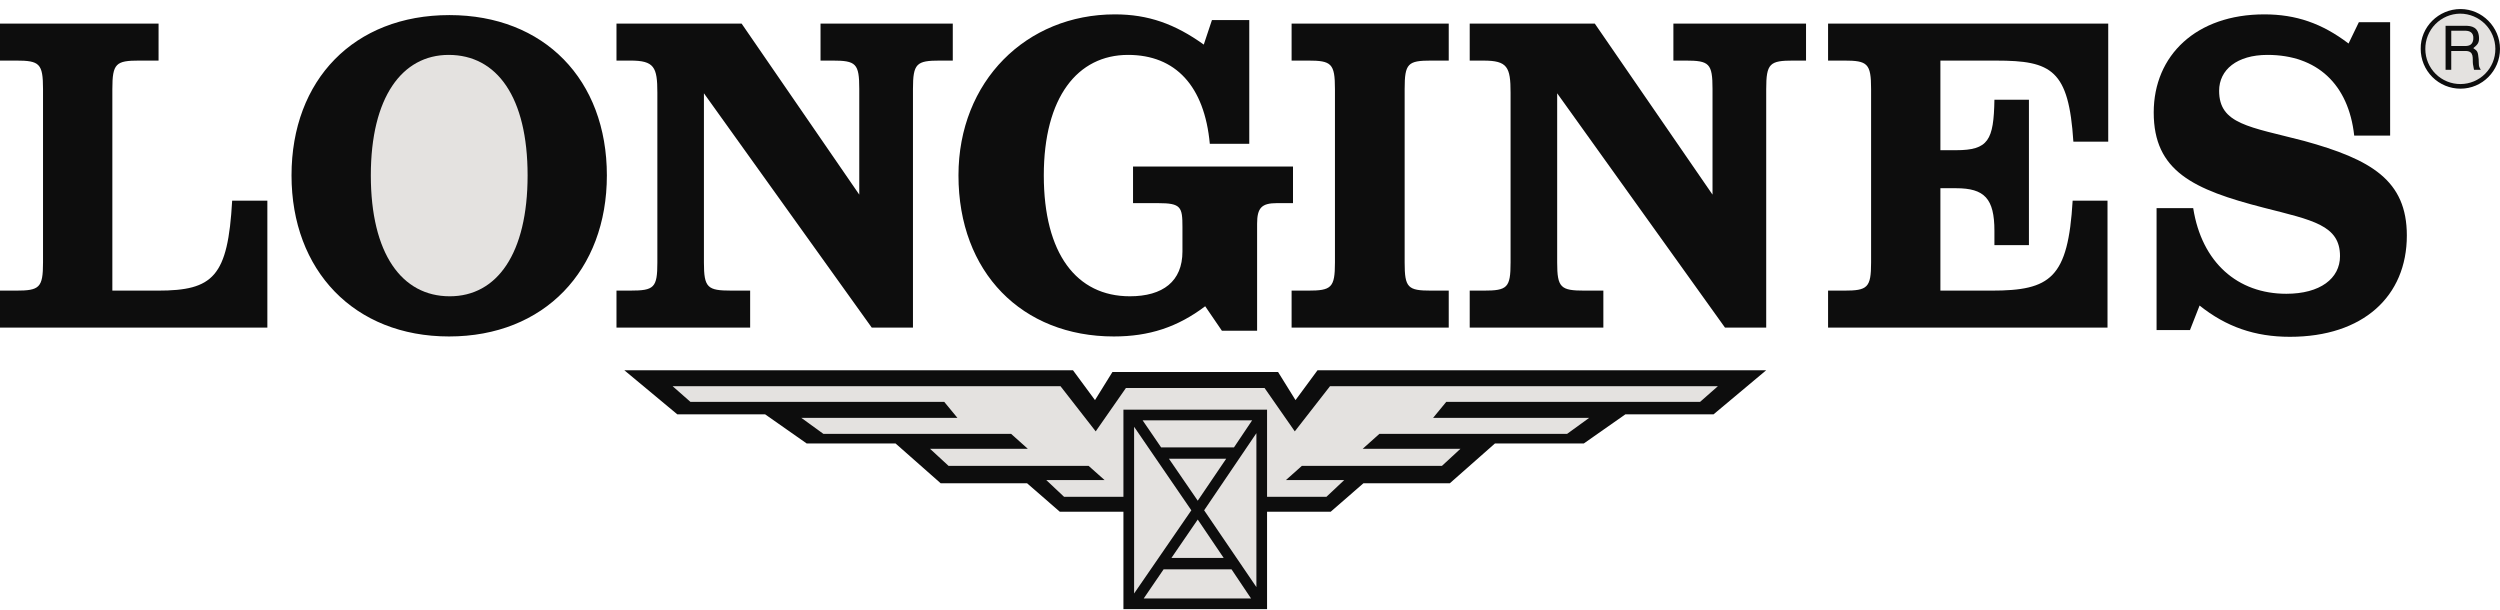
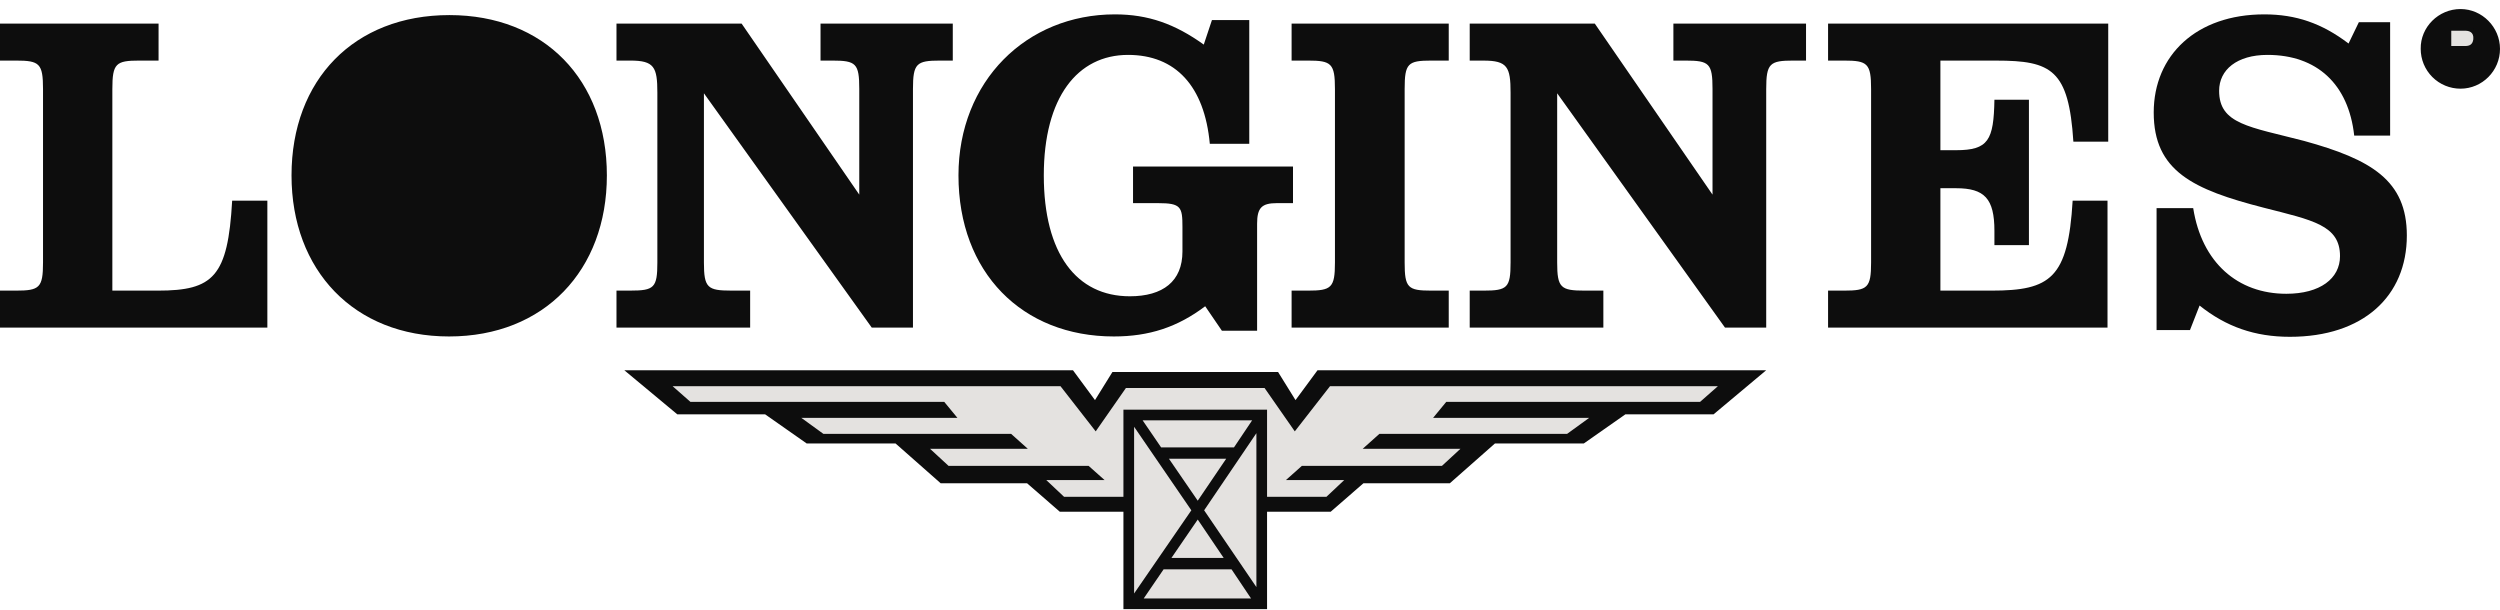
<svg xmlns="http://www.w3.org/2000/svg" width="250" height="61" viewBox="0 0 250 61" fill="none">
  <path fill-rule="evenodd" clip-rule="evenodd" d="M218.997 33.008L219.958 30.554C222.624 32.687 225.505 33.681 228.987 33.681C236.314 33.681 240.684 29.629 240.684 23.55C240.684 18.038 237.129 15.942 230.411 14.092C224.936 12.67 221.912 12.422 221.912 9.08C221.912 6.982 223.689 5.49 226.747 5.49C231.689 5.49 234.853 8.405 235.421 13.559H239.013V2.219H235.886L234.855 4.352C232.189 2.326 229.592 1.437 226.428 1.437C219.638 1.437 215.372 5.525 215.372 11.248C215.372 17.114 219.32 18.962 226.393 20.776C231.263 22.021 234.001 22.517 234.001 25.612C234.001 27.85 232.012 29.378 228.633 29.378C223.762 29.378 220.174 26.251 219.32 20.811H215.657V33.006L218.997 33.008ZM210.823 2.361H182.807V6.058H184.406C186.751 6.058 187.109 6.342 187.109 8.903V26.253C187.109 28.778 186.75 29.062 184.406 29.062H182.807V32.759H210.751V20.067H207.265C206.804 27.817 205.061 29.062 199.159 29.062H194.04V18.822H195.604C198.447 18.822 199.442 19.853 199.442 23.089V24.511H202.893V9.971H199.442C199.373 14.024 198.84 15.02 195.604 15.02H194.04V6.06H199.62C205.167 6.06 206.875 6.984 207.337 14.166H210.823V2.361ZM144.874 2.361H129.16V6.058H130.793C133.141 6.058 133.495 6.342 133.495 8.903V26.253C133.495 28.778 133.139 29.062 130.793 29.062H129.16V32.759H144.874V29.062H143.13C140.782 29.062 140.465 28.778 140.465 26.253V8.903C140.465 6.342 140.782 6.058 143.13 6.058H144.874V2.361Z" fill="#0D0D0D" />
  <path fill-rule="evenodd" clip-rule="evenodd" d="M129.3 20.314V16.652H113.303V20.314H115.828C118.103 20.314 118.245 20.705 118.245 22.696V25.149C118.245 28.134 116.289 29.628 112.983 29.628C107.65 29.628 104.38 25.363 104.38 17.542C104.38 9.722 107.757 5.49 112.805 5.49C117.568 5.49 120.449 8.617 120.981 14.378H124.927V2.005H121.195L120.377 4.459C117.498 2.396 114.832 1.437 111.489 1.437C102.638 1.437 95.847 8.121 95.847 17.542C95.847 27.247 102.21 33.646 111.382 33.646C114.902 33.646 117.747 32.721 120.519 30.625L122.191 33.075H125.71V22.375C125.71 20.774 126.173 20.313 127.701 20.313L129.3 20.314ZM70.392 26.251V9.329L87.173 32.757H91.296V8.903C91.296 6.342 91.651 6.058 93.999 6.058H95.278V2.361H82.053V6.058H83.224C85.606 6.058 85.927 6.342 85.927 8.903V19.462L74.162 2.361H61.648V6.058H63.033C65.415 6.058 65.736 6.698 65.736 9.257V26.251C65.736 28.776 65.415 29.06 63.033 29.06H61.648V32.757H75.015V29.06H73.131C70.749 29.06 70.392 28.778 70.392 26.251ZM155.717 26.251V9.329L172.497 32.757H176.621V8.903C176.621 6.342 176.977 6.058 179.321 6.058H180.603V2.361H167.339V6.058H168.549C170.931 6.058 171.252 6.342 171.252 8.903V19.462L159.482 2.363H146.971V6.06H148.355C150.737 6.06 151.057 6.7 151.057 9.259V26.252C151.057 28.778 150.737 29.062 148.355 29.062H146.971V32.759H160.336V29.062H158.453C156.073 29.06 155.717 28.778 155.717 26.251ZM44.903 33.646C54.429 33.646 60.687 27.033 60.687 17.542C60.687 7.978 54.429 1.509 44.938 1.509C35.41 1.509 29.152 7.978 29.152 17.542C29.152 27.035 35.41 33.646 44.903 33.646ZM15.857 2.361H0V6.058H1.599C3.946 6.058 4.302 6.342 4.302 8.903V26.252C4.302 28.778 3.946 29.062 1.599 29.062H0V32.759H26.736V20.067H23.216C22.788 27.675 21.332 29.062 15.785 29.062H11.235V8.903C11.235 6.342 11.59 6.058 13.935 6.058H15.856L15.857 2.361ZM250 4.885C250 2.717 248.22 0.904 246.052 0.904C243.848 0.904 242.033 2.717 242.071 4.885C242.07 5.408 242.173 5.926 242.372 6.41C242.572 6.893 242.865 7.333 243.235 7.703C243.605 8.073 244.044 8.366 244.528 8.566C245.011 8.766 245.529 8.868 246.052 8.868C248.219 8.868 250 7.089 250 4.885ZM126.706 51.172H133.071L136.34 48.329H144.98L149.495 44.346H158.383L162.541 41.431H171.359L176.621 37.024H131.754L129.551 40.011L127.808 37.201H111.242L109.499 40.011L107.296 37.024H62.43L67.726 41.431H76.509L80.667 44.346H89.555L94.069 48.329H102.71L105.979 51.172H112.343V60.914H126.706V51.172Z" fill="#0D0D0D" />
-   <path fill-rule="evenodd" clip-rule="evenodd" d="M44.868 5.49C49.703 5.49 52.76 9.72 52.76 17.542C52.76 25.363 49.701 29.629 44.975 29.629C40.175 29.629 37.083 25.363 37.083 17.542C37.081 9.722 40.21 5.49 44.868 5.49ZM249.536 4.885C249.539 5.345 249.451 5.801 249.278 6.227C249.104 6.653 248.848 7.041 248.525 7.368C248.201 7.695 247.816 7.955 247.392 8.133C246.968 8.311 246.513 8.403 246.052 8.405C245.593 8.408 245.137 8.32 244.711 8.146C244.285 7.973 243.897 7.717 243.57 7.393C243.243 7.07 242.983 6.685 242.805 6.261C242.627 5.837 242.535 5.382 242.533 4.922C242.526 4.459 242.611 4 242.783 3.57C242.955 3.14 243.21 2.749 243.534 2.418C243.858 2.088 244.244 1.824 244.67 1.644C245.096 1.463 245.553 1.368 246.016 1.365C246.949 1.367 247.843 1.739 248.502 2.398C249.162 3.058 249.533 3.952 249.536 4.885Z" fill="#E4E2E0" />
-   <path fill-rule="evenodd" clip-rule="evenodd" d="M244.558 6.982H245.125V5.097H246.547C247.473 5.097 247.224 5.879 247.296 6.414L247.401 6.982H248.078C247.829 6.591 247.901 6.484 247.866 5.916C247.794 5.171 247.757 5.099 247.33 4.815C247.757 4.459 247.935 4.283 247.899 3.713C247.828 2.719 247.189 2.577 246.512 2.577H244.557L244.558 6.982Z" fill="#0D0D0D" />
+   <path fill-rule="evenodd" clip-rule="evenodd" d="M244.558 6.982H245.125V5.097H246.547C247.473 5.097 247.224 5.879 247.296 6.414L247.401 6.982H248.078C247.829 6.591 247.901 6.484 247.866 5.916C247.794 5.171 247.757 5.099 247.33 4.815C247.828 2.719 247.189 2.577 246.512 2.577H244.557L244.558 6.982Z" fill="#0D0D0D" />
  <path fill-rule="evenodd" clip-rule="evenodd" d="M246.514 3.073C246.87 3.073 247.403 3.178 247.331 3.925C247.262 4.494 246.906 4.601 246.514 4.601H245.127V3.071L246.514 3.073ZM112.343 49.681H106.407L104.63 48.009H110.46L108.86 46.585H94.853L93.003 44.879H102.78L101.11 43.386H82.338L80.134 41.787H95.742L94.425 40.188H69.043L67.263 38.622H106.051L109.57 43.137L112.592 38.8H126.457L129.479 43.137L132.999 38.622H171.786L170.008 40.188H144.624L143.309 41.787H158.916L156.711 43.386H137.939L136.27 44.879H146.045L144.197 46.585H130.189L128.59 48.009H134.419L132.643 49.681H126.706V40.97H112.343V49.681Z" fill="#E4E2E0" />
  <path fill-rule="evenodd" clip-rule="evenodd" d="M123.399 44.74H116.112L114.264 42.036H125.212L123.399 44.74ZM116.894 45.874H122.618L119.774 50.07L116.894 45.874ZM113.41 59.349V42.676L119.134 51.031L113.41 59.349ZM122.369 55.794H117.143L119.774 51.954L122.369 55.794ZM116.361 56.932H123.152L125.105 59.847H114.371L116.361 56.932ZM125.64 43.318L120.414 51.031L125.64 58.709V43.318Z" fill="#E4E2E0" />
</svg>